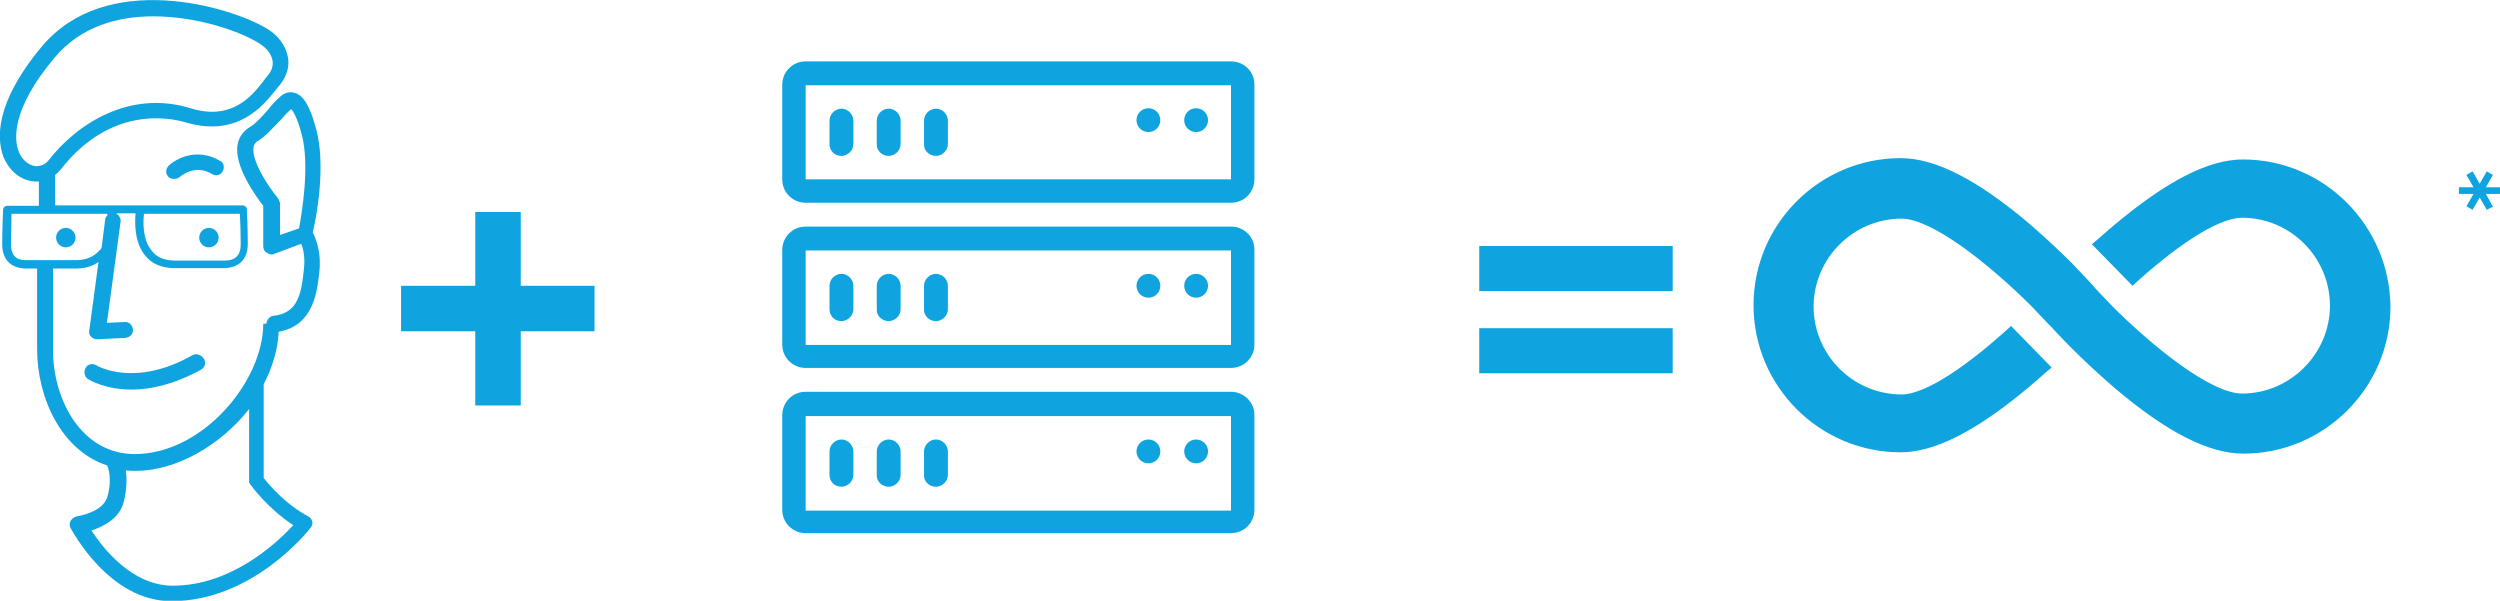
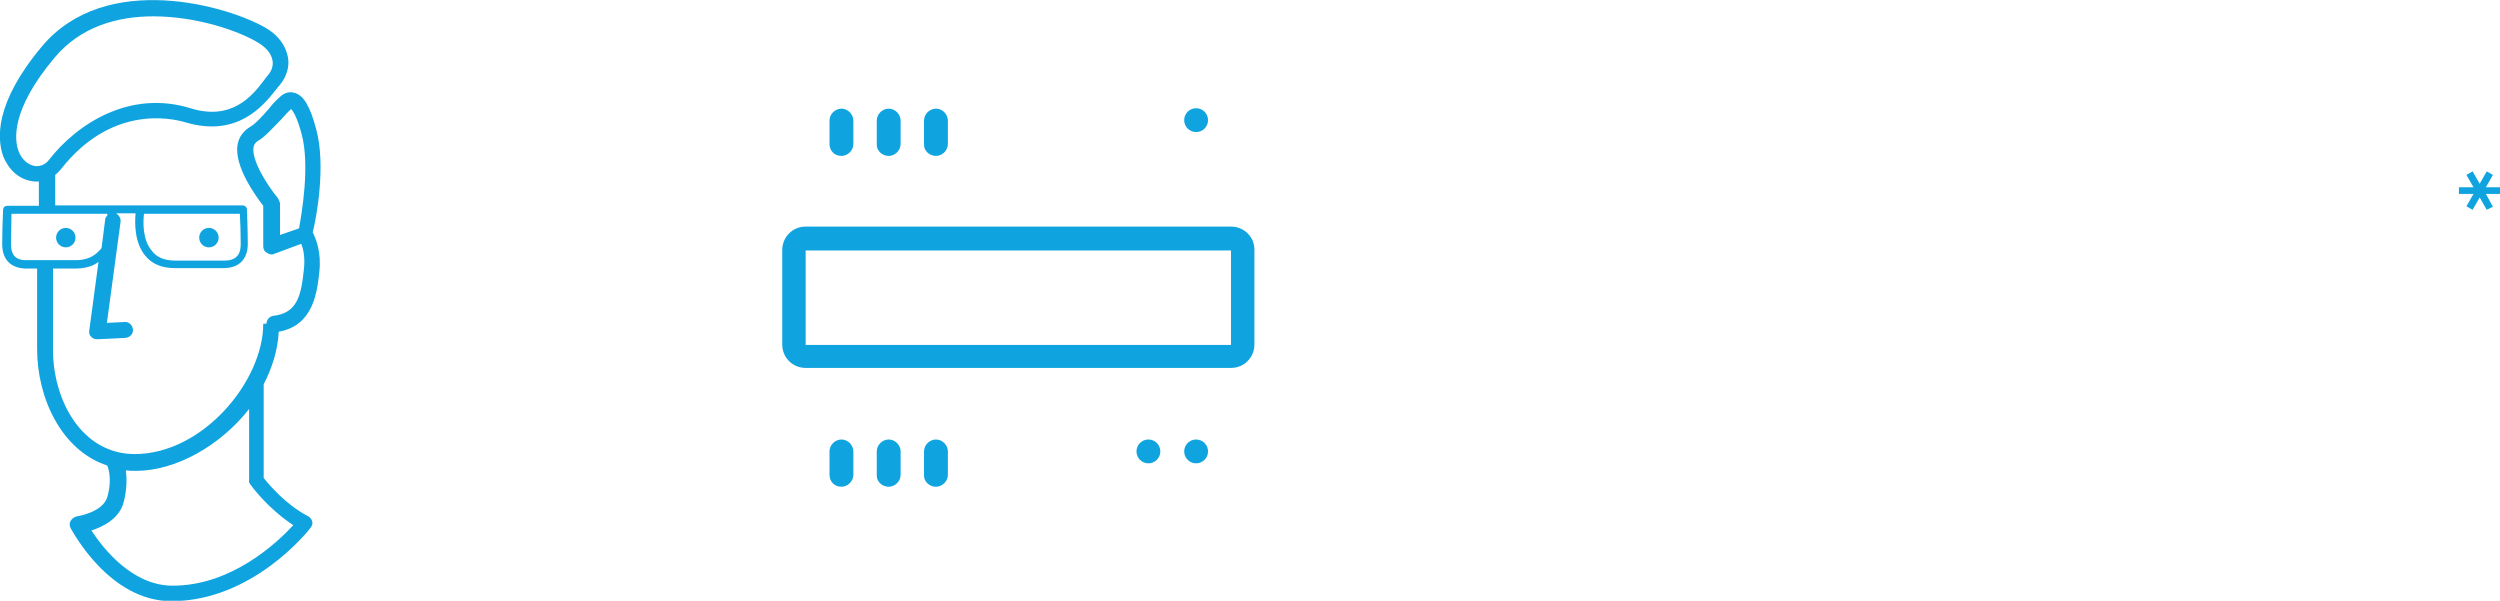
<svg xmlns="http://www.w3.org/2000/svg" version="1.1" id="Calque_1" x="0" y="0" width="566" height="136" style="enable-background:new 0 0 566 136" xml:space="preserve">
  <style>.st0{fill:#0fa4df}</style>
  <path class="st0" d="m561.4 44.7-1.6 2.8-1.4-.8 1.6-2.8h-3.3v-1.5h3.3l-1.6-2.8 1.4-.8 1.6 2.8 1.6-2.8 1.4.8-1.6 2.8h3.3v1.5h-3.3l1.6 2.9-1.4.7-1.6-2.8zM71.6 29.3c-1.4-5.3-2.9-7.8-5-8.3-.7-.2-2-.3-3.4 1.1-.9.8-1.7 1.7-2.4 2.6-1.4 1.6-3 3.4-4.3 4.1-1.4.9-2.4 2.2-2.7 3.9-.9 4.9 4.2 11.8 5.8 13.9v9.2c0 .6.3 1.2.8 1.4.3.2.6.4 1 .4.2 0 .5 0 .6-.1l6.2-2.3c.5 1.2.9 3.2.6 5.8-.6 5.7-1.4 9.9-6.9 10.5-.9.1-1.5.9-1.6 1.8h-.7c0 13-13.7 29.5-29.1 29.5-12 0-18.5-12.2-18.5-23.6V60.8h5c2.2 0 4-.5 5.3-1.5l-2.1 15.6c-.1.5.1 1.1.5 1.4.4.4.8.5 1.4.5h.1l6.2-.3c1-.1 1.8-.9 1.7-1.9-.1-1-.9-1.8-1.9-1.7l-4 .2 3.1-22.9c.1-.8-.4-1.5-1-1.9h4.4c-.2 2.1-.3 6.6 2.2 9.6 1.5 1.9 3.8 2.8 6.7 2.8h11c3.5 0 5.5-2 5.5-5.5s-.2-7.7-.2-7.8c0-.5-.5-.9-.9-.9H12.5v-6.9c.5-.4.9-.8 1.3-1.3C25 24 38.3 26.6 42 27.7c11.8 3.5 17.6-3.8 20.4-7.3.4-.5.6-.8.9-1.1 1.5-1.8 2.3-4.1 1.9-6.3-.5-2.7-2.2-5-4.9-6.6-8.4-5-36.3-13.2-50.8 4.1C-1.4 23.5-.6 31.6.7 35.3c1.2 3.1 3.6 5.3 6.5 5.7.4.1.7.1 1.1.1h.5v5.5H1.6c-.5 0-.9.4-.9.9 0 0-.2 4.3-.2 7.8s2 5.5 5.5 5.5h2.4V79c0 11.1 5.5 23 15.9 26.4 0 .1 0 .2.1.3 0 .1 1.1 2.6-.1 6.8-1 3.5-6.8 4.4-6.9 4.4-.5.1-1.1.5-1.4 1-.3.5-.3 1.2 0 1.7.4.6 8.7 16.5 22.8 16.5 18.4 0 31-15.9 31.5-16.6.4-.5.5-1 .4-1.4-.1-.5-.5-1-.9-1.2-5.2-2.7-9-7.3-10.1-8.7V87c1.9-3.7 3.2-7.7 3.4-11.9 7.9-1.4 8.7-9 9.2-13.6.5-4.4-.8-7.5-1.5-8.9.9-3.5 3-15.2.8-23.3zM7.9 37.6c-1.6-.3-3-1.5-3.7-3.4-.9-2.4-1.9-9.2 8.2-21.2 5.9-7 14.2-9.3 22.3-9.3 10 0 19.6 3.4 23.8 6 1.8 1.1 2.9 2.4 3.2 4 .2 1.2-.2 2.4-1.1 3.4-.3.4-.6.7-1 1.3-2.6 3.4-7.2 9-16.5 6.1-13.6-4.2-25.6 3.4-32.1 11.8-.8 1-1.9 1.4-3.1 1.3zm46.6 17.7c0 2.5-1.2 3.7-3.7 3.7H39.7c-2.4 0-4.2-.7-5.3-2.2-2.2-2.5-2-6.7-1.8-8.4h21.7c.1 1.5.2 4.4.2 6.9zm-52 0c0-2.5.1-5.4.1-6.9h21.7v.4c-.3.3-.5.6-.5 1l-.8 6.3c-.2.3-.3.5-.5.6-1.2 1.4-3 2.2-5.3 2.2h-11c-2.5.1-3.7-1-3.7-3.6zm54.2 54.4c.2.3 3.9 5.4 9.7 9.2-3.6 3.9-13.9 13.7-27.3 13.7-9.2 0-15.8-8.5-18.4-12.5 2.5-.8 6.3-2.6 7.3-6.4.8-3.1.7-5.6.5-7.2.7.1 1.4.1 2.3.1 8.9 0 19-5.6 25.6-14v16.2c-.1.2 0 .5.3.9zm6.1-65c-2.4-2.9-5.9-8.5-5.4-11.4.1-.6.5-1.1 1-1.4 1.7-1 3.4-3 5.2-4.8.8-.9 1.5-1.7 2.3-2.4.4.4 1.3 1.6 2.4 5.7 1.9 7.1 0 18-.6 21.3l-4.3 1.5V46c-.2-.6-.3-.9-.6-1.3z" />
  <circle class="st0" cx="14.9" cy="53.8" r="2.2" />
  <circle class="st0" cx="47.3" cy="53.8" r="2.2" />
-   <path class="st0" d="M38.2 37.5c-.7.7-.8 1.8-.1 2.5.4.4.8.5 1.4.5.5 0 .9-.2 1.3-.5 0 0 3.3-3 7.2-.6.8.5 2 .3 2.4-.6.5-.8.3-2-.6-2.4-5.1-3-9.8-.6-11.6 1.1zM43.6 80.4c-13 7.4-21.5 2.5-21.8 2.3-.8-.5-2-.3-2.4.6-.5.8-.3 2 .5 2.5.3.2 3.9 2.4 9.9 2.4 4.2 0 9.5-1.1 15.7-4.5.9-.5 1.2-1.6.7-2.4-.5-.9-1.7-1.4-2.6-.9zM507.8 36.1c-7.8 0-17.3 4.9-29.2 14.9-1.7 1.4-3.4 3-5 4.3l9.2 9.4c8.7-8 18.9-15.4 24.8-15.4 11 0 19.9 9 19.9 19.9s-9 19.9-19.9 19.9c-7 0-20.1-10.5-29.5-19.9l-3.8-4-.4-.5c-.2-.2-2-2.2-4.8-5.1l-.1-.1c-2.5-2.5-5.8-5.6-9.5-8.8-11.8-10-21.3-14.9-29.2-14.9-18.3 0-33.3 14.9-33.3 33.3 0 18.3 14.9 33.3 33.3 33.3 7.8 0 17.3-4.9 29.2-14.9 1.7-1.4 3.4-3 5-4.3l-9.2-9.4c-8.7 8-18.9 15.5-24.8 15.5-11 0-19.9-9-19.9-19.9s9-19.9 19.9-19.9c7 0 20.1 10.5 29.5 19.9l3.8 4 .5.5c.2.2 2 2.2 4.9 5.1 2.5 2.5 5.8 5.6 9.5 8.8 11.8 10 21.3 14.9 29.2 14.9 18.3 0 33.3-14.9 33.3-33.3-.2-18.4-15.1-33.3-33.4-33.3zM117.9 48h-10.3v16.7H90.8V75h16.8v16.8h10.3V75h16.7V64.7h-16.7zM334.9 55.7h43.8v10.2h-43.8zM334.9 74.3h43.8v10.2h-43.8zM278.7 88.7h-96.3c-3 0-5.3 2.4-5.3 5.3v21.4c0 3 2.4 5.3 5.3 5.3h96.3c3 0 5.3-2.4 5.3-5.3V94.1c.1-2.9-2.3-5.4-5.3-5.4zm0 26.9h-96.3V94.2h96.3v21.4z" />
  <circle class="st0" cx="270.8" cy="102.2" r="2.7" />
  <circle class="st0" cx="260" cy="102.2" r="2.7" />
  <path class="st0" d="M190.5 110.2c1.4 0 2.7-1.2 2.7-2.7v-5.3c0-1.4-1.2-2.7-2.7-2.7-1.4 0-2.7 1.2-2.7 2.7v5.3c0 1.5 1.1 2.7 2.7 2.7zM201.2 110.2c1.4 0 2.7-1.2 2.7-2.7v-5.3c0-1.4-1.2-2.7-2.7-2.7-1.4 0-2.7 1.2-2.7 2.7v5.3c-.1 1.5 1.2 2.7 2.7 2.7zM211.9 110.2c1.4 0 2.7-1.2 2.7-2.7v-5.3c0-1.4-1.2-2.7-2.7-2.7-1.4 0-2.7 1.2-2.7 2.7v5.3c-.1 1.5 1.2 2.7 2.7 2.7zM278.7 51.3h-96.3c-3 0-5.3 2.4-5.3 5.3V78c0 3 2.4 5.3 5.3 5.3h96.3c3 0 5.3-2.4 5.3-5.3V56.7c.1-3-2.3-5.4-5.3-5.4zm0 26.8h-96.3V56.7h96.3v21.4z" />
-   <circle class="st0" cx="270.8" cy="64.7" r="2.7" />
-   <circle class="st0" cx="260" cy="64.7" r="2.7" />
-   <path class="st0" d="M190.5 72.7c1.4 0 2.7-1.2 2.7-2.7v-5.3c0-1.4-1.2-2.7-2.7-2.7-1.4 0-2.7 1.2-2.7 2.7V70c0 1.5 1.1 2.7 2.7 2.7zM201.2 72.7c1.4 0 2.7-1.2 2.7-2.7v-5.3c0-1.4-1.2-2.7-2.7-2.7-1.4 0-2.7 1.2-2.7 2.7V70c-.1 1.5 1.2 2.7 2.7 2.7zM211.9 72.7c1.4 0 2.7-1.2 2.7-2.7v-5.3c0-1.4-1.2-2.7-2.7-2.7-1.4 0-2.7 1.2-2.7 2.7V70c-.1 1.5 1.2 2.7 2.7 2.7zM278.7 13.9h-96.3c-3 0-5.3 2.4-5.3 5.3v21.4c0 3 2.4 5.3 5.3 5.3h96.3c3 0 5.3-2.4 5.3-5.3V19.3c.1-3-2.3-5.4-5.3-5.4zm0 26.7h-96.3V19.3h96.3v21.3z" />
  <circle class="st0" cx="270.8" cy="27.2" r="2.7" />
-   <circle class="st0" cx="260" cy="27.2" r="2.7" />
  <path class="st0" d="M190.5 35.3c1.4 0 2.7-1.2 2.7-2.7v-5.3c0-1.4-1.2-2.7-2.7-2.7-1.4 0-2.7 1.2-2.7 2.7v5.3c0 1.5 1.1 2.7 2.7 2.7zM201.2 35.3c1.4 0 2.7-1.2 2.7-2.7v-5.3c0-1.4-1.2-2.7-2.7-2.7-1.4 0-2.7 1.2-2.7 2.7v5.3c-.1 1.5 1.2 2.7 2.7 2.7zM211.9 35.3c1.4 0 2.7-1.2 2.7-2.7v-5.3c0-1.4-1.2-2.7-2.7-2.7-1.4 0-2.7 1.2-2.7 2.7v5.3c-.1 1.5 1.2 2.7 2.7 2.7z" />
</svg>